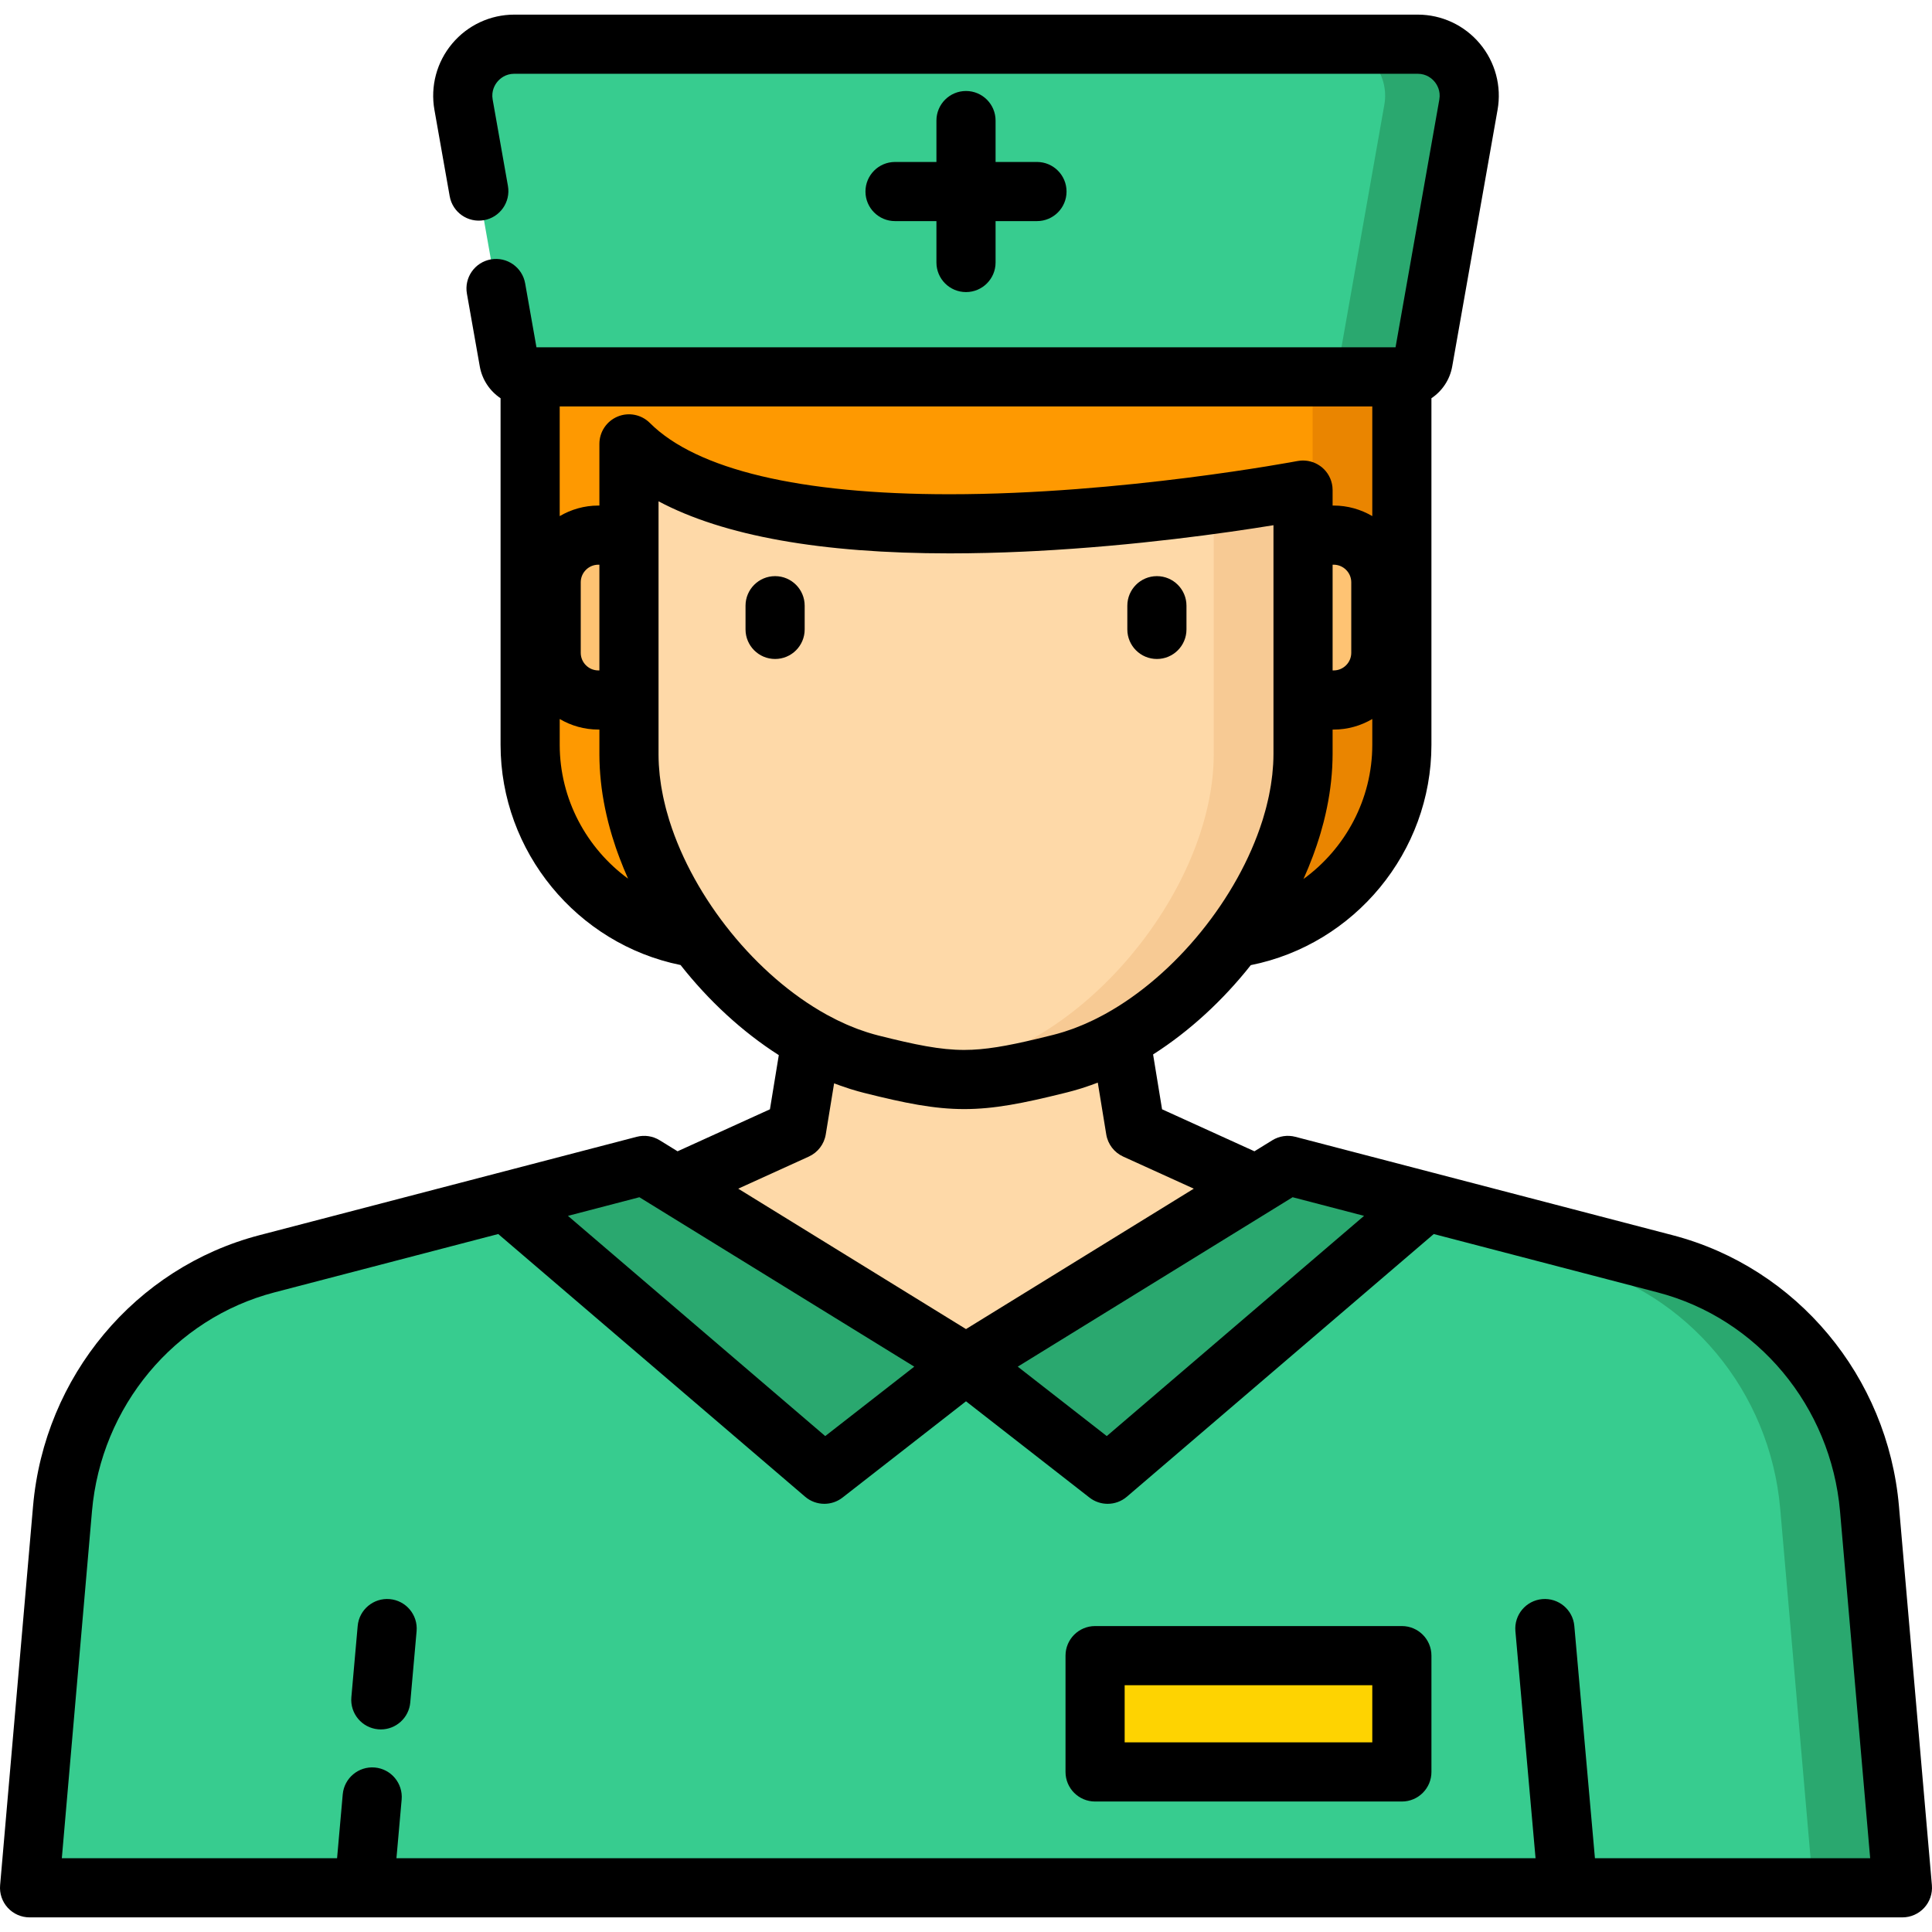
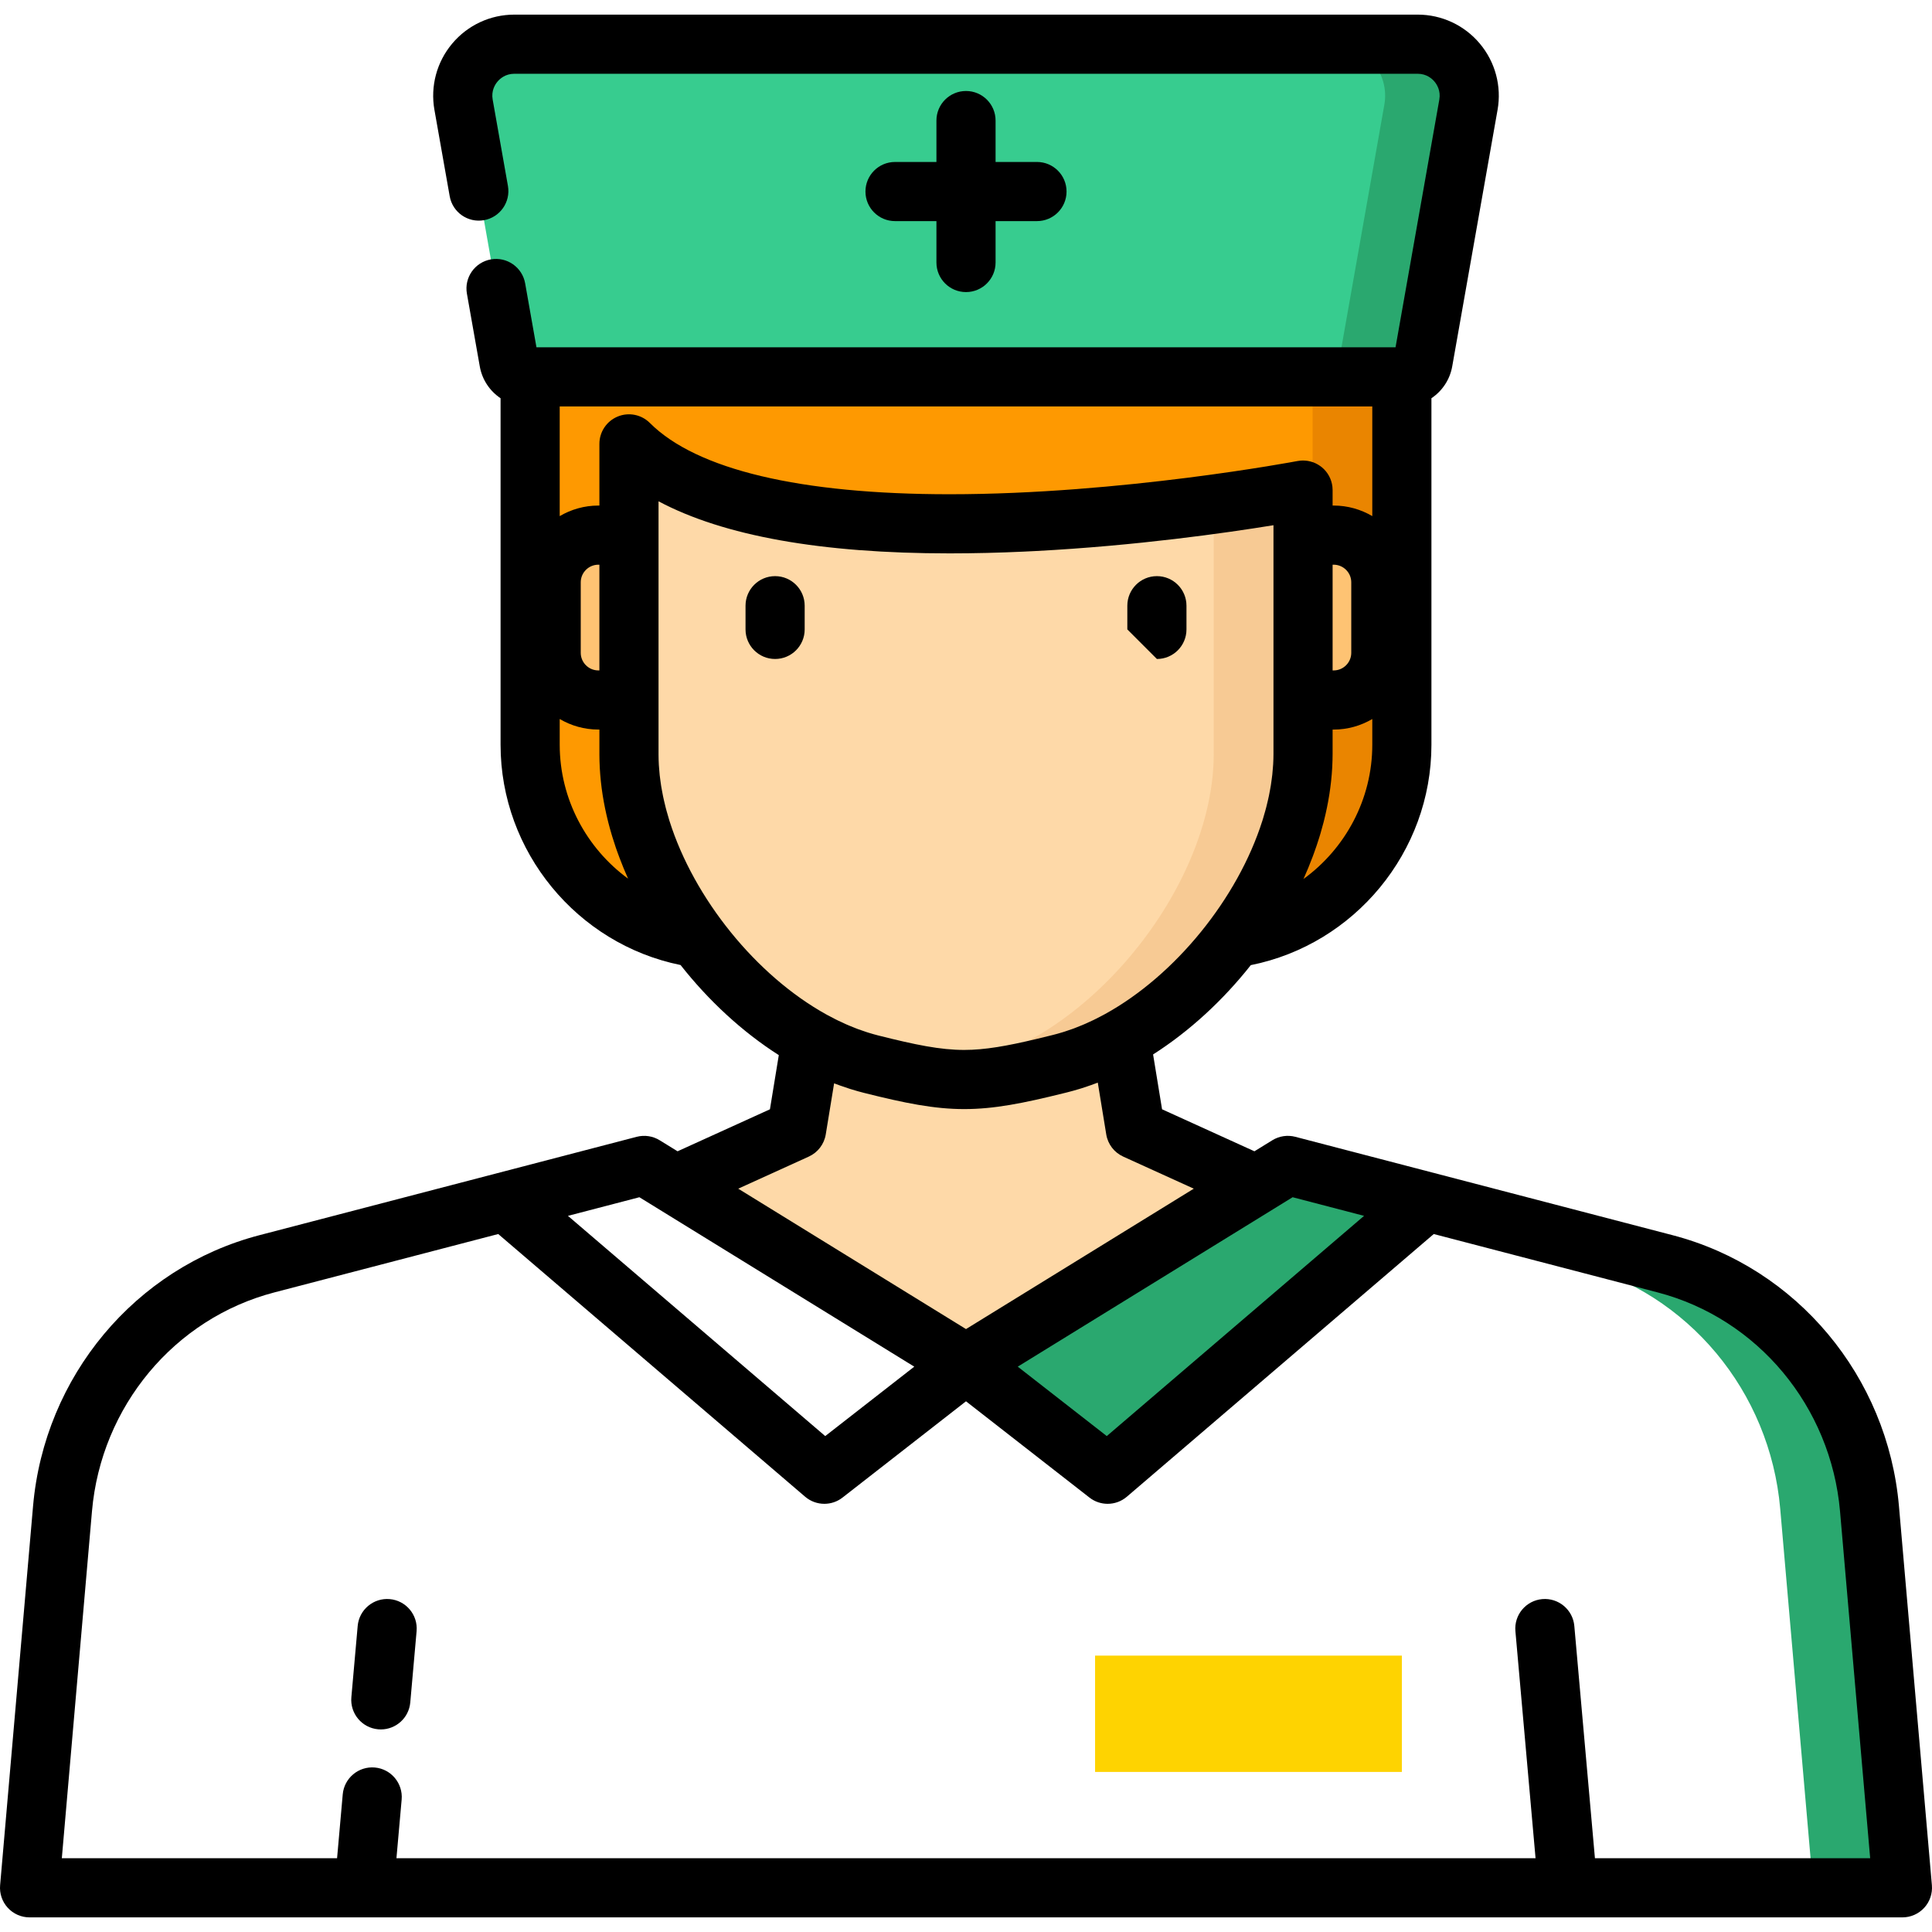
<svg xmlns="http://www.w3.org/2000/svg" version="1.1" id="Layer_1" viewBox="0 0 512.001 512.001" xml:space="preserve">
-   <path style="fill:#37CC8F;" d="M495.437,399.836c-2.705-31.14-24.412-57.155-54.16-64.913l-99.98-26.073l-85.295,52.574  l-85.295-52.574l-99.98,26.073c-29.749,7.758-51.454,33.774-54.16,64.913L7.838,500.287h247.113h2.1h247.113L495.437,399.836z" />
  <path style="fill:#2AA86F;" d="M495.437,399.836c-2.705-31.14-24.412-57.155-54.159-64.913l-99.98-26.073l-7.035,4.336  l83.353,21.737c29.748,7.758,51.454,33.774,54.16,64.913l8.728,100.452h23.662L495.437,399.836z" />
  <path style="fill:#FE9901;" d="M319.77,249.112H192.233c-28.575,0-51.739-23.165-51.739-51.739V99.869H371.51v97.504  C371.51,225.948,348.345,249.112,319.77,249.112z" />
  <path style="fill:#EA8500;" d="M347.848,99.869v97.504c0,28.575-23.165,51.74-51.739,51.74h23.662  c28.575,0,51.739-23.165,51.739-51.74V99.869H347.848z" />
  <path style="fill:#FED9A8;" d="M166.683,117.632v82.347c0,33.995,31.182,73.734,64.148,82.034l0,0  c21.42,5.393,27.687,5.429,49.125,0.107l0.979-0.243c33.081-8.214,64.383-48.007,64.383-82.092v-69.912  C345.32,129.872,205.653,156.602,166.683,117.632z" />
  <path style="fill:#F7CA94;" d="M321.658,133.607v66.176c0,34.085-31.303,73.879-64.383,82.092l-0.979,0.243  c-4.852,1.205-8.923,2.133-12.573,2.788c12.272,2.22,19.796,1.294,36.235-2.788l0.979-0.243  c33.081-8.214,64.383-48.007,64.383-82.092v-69.912C345.32,129.872,336.058,131.643,321.658,133.607z" />
  <g>
    <path style="fill:#FEC373;" d="M353.427,185.506h-8.107v-43.692h8.107c6.909,0,12.508,5.601,12.508,12.508v18.675   C365.935,179.906,360.335,185.506,353.427,185.506z" />
    <path style="fill:#FEC373;" d="M158.576,185.506h8.107v-43.692h-8.107c-6.909,0-12.508,5.601-12.508,12.508v18.675   C146.067,179.906,151.668,185.506,158.576,185.506z" />
  </g>
  <path style="fill:#37CC8F;" d="M372.197,99.877H139.806c-2.436,0-4.519-1.748-4.943-4.146l-12.014-67.975  c-1.48-8.369,4.958-16.044,13.457-16.044h239.393c8.499,0,14.937,7.675,13.457,16.044l-12.014,67.975  C376.717,98.129,374.633,99.877,372.197,99.877z" />
  <path style="fill:#2AA86F;" d="M375.698,11.712h-22.29c8.499,0,14.937,7.675,13.457,16.044L354.85,95.731  c-0.424,2.398-2.508,4.146-4.943,4.146h22.29c2.436,0,4.519-1.748,4.943-4.146l12.014-67.975  C390.634,19.387,384.197,11.712,375.698,11.712z" />
  <path style="fill:#FED9A8;" d="M296.984,275.409c-5.215,2.895-10.606,5.116-16.048,6.467l-0.979,0.243  c-21.438,5.323-27.705,5.286-49.125-0.107l0,0c-5.373-1.352-10.693-3.553-15.845-6.413l-3.888,23.775l-32.096,14.591l76.998,47.461  L333,313.965l-32.096-14.591L296.984,275.409z" />
  <rect x="290.207" y="438.756" style="fill:#FED301;" width="81.302" height="30.826" />
  <g>
-     <polygon style="fill:#2AA86F;" points="256.001,361.424 218.462,390.694 134.022,318.417 170.707,308.85  " />
    <polygon style="fill:#2AA86F;" points="256.001,361.424 293.541,390.694 377.981,318.417 341.296,308.85  " />
  </g>
  <path d="M511.972,499.609l-8.728-100.452c-2.987-34.378-27.096-63.239-59.99-71.818l-99.982-26.073  c-2.068-0.539-4.269-0.21-6.09,0.912l-4.743,2.924l-24.481-11.128l-2.377-14.535c9.64-6.145,18.499-14.321,25.893-23.667  c27.518-5.502,47.869-30.014,47.869-58.399v-91.836c2.826-1.892,4.882-4.881,5.512-8.443l12.014-67.975  c1.11-6.277-0.605-12.678-4.701-17.56c-4.096-4.884-10.101-7.684-16.475-7.684H136.305c-6.374,0-12.379,2.8-16.475,7.684  c-4.096,4.883-5.811,11.284-4.701,17.561l4.045,22.88c0.754,4.263,4.822,7.105,9.081,6.353c4.262-0.753,7.106-4.819,6.353-9.081  l-4.045-22.879c-0.413-2.33,0.622-3.984,1.275-4.762c0.653-0.777,2.101-2.083,4.466-2.083h239.392c2.366,0,3.813,1.305,4.466,2.083  c0.653,0.778,1.686,2.431,1.275,4.762l-11.601,65.639H142.166l-2.995-16.938c-0.754-4.263-4.819-7.107-9.081-6.353  c-4.262,0.753-7.106,4.819-6.353,9.081l3.407,19.271c0.629,3.563,2.684,6.552,5.511,8.445v91.836  c0,28.296,20.279,52.797,47.699,58.367c7.422,9.433,16.335,17.686,26.035,23.878l-2.348,14.356l-24.481,11.128l-4.743-2.924  c-1.821-1.122-4.022-1.452-6.09-0.912L68.747,327.34c-32.895,8.578-57.002,37.44-59.989,71.818L0.03,499.61  c-0.191,2.188,0.546,4.355,2.03,5.975c1.485,1.619,3.581,2.541,5.776,2.541h88.66c0.004,0,0.007,0,0.011,0c0.003,0,0.007,0,0.01,0  H415.48c0.003,0,0.007,0,0.01,0c0.004,0,0.007,0,0.011,0h88.66c2.196,0,4.291-0.922,5.776-2.541  C511.425,503.965,512.161,501.797,511.972,499.609z M361.492,322.215l-68.183,58.361l-23.595-18.398l72.845-44.901L361.492,322.215z   M158.846,177.67h-0.271c-2.577,0-4.673-2.096-4.673-4.672v-18.675c0-2.576,2.096-4.672,4.673-4.672h0.271V177.67z M163.684,110.392  c-2.929,1.213-4.838,4.071-4.838,7.24v16.346h-0.271c-3.739,0-7.233,1.031-10.247,2.798v-29.062h215.344v29.061  c-3.013-1.767-6.508-2.797-10.246-2.797h-0.272v-4.106c0-0.292-0.017-0.582-0.048-0.869c-0.225-2.009-1.219-3.868-2.794-5.17  c-0.317-0.262-0.657-0.487-1.006-0.694c-0.075-0.045-0.149-0.089-0.227-0.132c-0.349-0.191-0.707-0.359-1.078-0.495  c-0.05-0.018-0.1-0.03-0.15-0.047c-0.343-0.117-0.693-0.208-1.048-0.277c-0.074-0.015-0.147-0.032-0.223-0.044  c-0.387-0.063-0.778-0.097-1.172-0.101c-0.03,0-0.06-0.007-0.09-0.007c-0.136,0-0.272,0.013-0.408,0.019  c-0.086,0.004-0.17,0.005-0.256,0.013c-0.27,0.023-0.539,0.056-0.807,0.108c-0.46,0.088-46.577,8.803-92.189,8.803  c-39.61,0-67.078-6.531-79.433-18.886C169.983,109.85,166.613,109.178,163.684,110.392z M353.156,149.651h0.272  c2.576,0,4.672,2.096,4.672,4.672v18.675c0,2.576-2.096,4.672-4.672,4.672h-0.272V149.651z M345.435,232.948  c0.883-1.958,1.695-3.932,2.438-5.919c0.103-0.275,0.205-0.55,0.305-0.824c0.259-0.712,0.512-1.424,0.752-2.138  c0.242-0.718,0.474-1.435,0.696-2.151c0.108-0.349,0.215-0.698,0.319-1.048c0.286-0.969,0.555-1.936,0.805-2.904  c0.053-0.206,0.102-0.412,0.154-0.618c0.55-2.205,1.001-4.401,1.35-6.585c0.02-0.126,0.043-0.253,0.062-0.379  c0.166-1.072,0.305-2.141,0.422-3.206c0.019-0.171,0.037-0.342,0.054-0.512c0.109-1.06,0.195-2.116,0.255-3.167  c0.008-0.144,0.013-0.288,0.02-0.434c0.054-1.098,0.09-2.192,0.09-3.278v-6.442h0.272c3.739,0,7.233-1.031,10.246-2.797v6.828  C363.673,211.813,356.529,224.896,345.435,232.948z M148.33,197.373v-6.828c3.013,1.767,6.509,2.798,10.247,2.798h0.271v6.637  c0,1.087,0.034,2.182,0.09,3.281c0.006,0.136,0.011,0.271,0.019,0.406c0.06,1.056,0.147,2.118,0.256,3.184  c0.016,0.156,0.032,0.312,0.049,0.468c0.117,1.075,0.258,2.154,0.426,3.236c0.017,0.109,0.036,0.216,0.053,0.325  c0.356,2.24,0.819,4.494,1.387,6.755c0.029,0.118,0.057,0.236,0.087,0.354c0.263,1.032,0.551,2.066,0.858,3.099  c0.075,0.255,0.153,0.509,0.23,0.764c0.287,0.936,0.586,1.873,0.908,2.811c0.14,0.412,0.292,0.821,0.438,1.231  c0.179,0.498,0.363,0.997,0.552,1.494c0.691,1.833,1.437,3.655,2.246,5.464C155.423,224.79,148.33,211.744,148.33,197.373z   M177.43,217.578c-0.038-0.119-0.074-0.238-0.111-0.357c-0.238-0.768-0.457-1.536-0.666-2.304c-0.076-0.281-0.153-0.562-0.225-0.842  c-0.16-0.615-0.305-1.231-0.445-1.845c-0.087-0.38-0.173-0.761-0.252-1.139c-0.111-0.532-0.208-1.062-0.304-1.591  c-0.077-0.426-0.157-0.854-0.225-1.278c-0.08-0.509-0.146-1.015-0.212-1.521c-0.055-0.424-0.117-0.849-0.163-1.271  c-0.061-0.56-0.101-1.117-0.144-1.675c-0.027-0.355-0.064-0.714-0.084-1.066c-0.05-0.908-0.079-1.812-0.079-2.709v-14.474v-43.692  v-8.965c17.23,9.168,43.07,13.801,77.138,13.801c3.297,0,6.588-0.043,9.861-0.122c3.273-0.079,6.523-0.195,9.74-0.343  c1.072-0.049,2.141-0.101,3.205-0.157c26.6-1.393,50.447-4.798,63.02-6.843v2.629v43.692v14.278c0,0.905-0.029,1.816-0.08,2.731  c-0.021,0.368-0.06,0.741-0.089,1.111c-0.043,0.549-0.082,1.097-0.142,1.649c-0.048,0.443-0.114,0.89-0.173,1.336  c-0.065,0.489-0.127,0.978-0.206,1.469c-0.072,0.45-0.159,0.904-0.241,1.356c-0.093,0.506-0.185,1.011-0.29,1.519  c-0.086,0.409-0.182,0.818-0.276,1.228c-0.134,0.58-0.27,1.161-0.42,1.742c-0.083,0.319-0.171,0.638-0.258,0.958  c-0.195,0.709-0.397,1.419-0.616,2.128c-0.055,0.181-0.113,0.36-0.17,0.541c-6.513,20.506-23.005,40.892-41.642,51.164  c-0.173,0.095-0.346,0.186-0.519,0.279c-0.609,0.329-1.22,0.644-1.834,0.951c-0.254,0.126-0.508,0.257-0.762,0.38  c-0.713,0.345-1.427,0.673-2.144,0.986c-0.283,0.124-0.566,0.24-0.848,0.359c-0.574,0.24-1.148,0.471-1.724,0.692  c-0.22,0.085-0.441,0.173-0.661,0.255c-0.763,0.28-1.528,0.539-2.294,0.782c-0.208,0.066-0.415,0.129-0.623,0.191  c-0.809,0.245-1.617,0.478-2.427,0.678l-0.976,0.242c-1.19,0.296-2.337,0.576-3.446,0.839c-7.757,1.846-13.605,2.894-19.096,2.894  c-6.347,0-12.904-1.348-22.783-3.834c-0.807-0.203-1.613-0.438-2.419-0.684c-0.203-0.062-0.404-0.123-0.607-0.189  c-0.762-0.243-1.523-0.505-2.283-0.786c-0.216-0.08-0.434-0.168-0.651-0.252c-0.592-0.228-1.185-0.468-1.775-0.718  c-0.251-0.106-0.501-0.209-0.751-0.319c-0.738-0.324-1.473-0.666-2.206-1.023c-0.214-0.104-0.428-0.214-0.643-0.322  c-0.72-0.362-1.439-0.732-2.152-1.124c-0.062-0.033-0.124-0.066-0.186-0.1C200.421,258.597,183.905,238.118,177.43,217.578z   M214.342,306.508c2.383-1.084,4.069-3.286,4.491-5.869l2.215-13.543c0.12,0.046,0.239,0.087,0.358,0.133  c0.408,0.155,0.815,0.306,1.224,0.452c0.87,0.313,1.741,0.609,2.61,0.883c0.218,0.069,0.437,0.133,0.656,0.199  c1.009,0.307,2.018,0.596,3.023,0.848c10.841,2.729,18.669,4.309,26.609,4.309c7.878,0,15.616-1.538,26.322-4.196l0.975-0.242  c1.002-0.249,2.007-0.534,3.014-0.836c0.24-0.072,0.48-0.142,0.719-0.216c0.869-0.272,1.74-0.563,2.611-0.875  c0.441-0.157,0.88-0.322,1.32-0.488c0.145-0.055,0.29-0.106,0.437-0.161l2.245,13.734c0.422,2.584,2.108,4.786,4.491,5.869  l18.704,8.503l-60.364,37.207l-60.364-37.207L214.342,306.508z M242.29,362.179l-23.595,18.398l-68.183-58.361l18.933-4.937  L242.29,362.179z M422.674,492.45l-5.462-61.557c-0.382-4.311-4.203-7.493-8.499-7.114c-4.311,0.382-7.496,4.188-7.114,8.499  l5.339,60.171H105.063l1.379-15.543c0.382-4.31-2.802-8.116-7.114-8.498c-4.297-0.381-8.117,2.802-8.499,7.114l-1.501,16.928H16.385  l7.989-91.937c2.415-27.788,21.836-51.099,48.33-58.009l59.334-15.473l81.329,69.614c1.463,1.253,3.279,1.883,5.097,1.883  c1.698,0,3.399-0.55,4.817-1.656l32.72-25.513l32.72,25.513c1.418,1.107,3.119,1.656,4.817,1.656c1.818,0,3.634-0.631,5.097-1.883  l81.329-69.614l59.334,15.473c26.493,6.909,45.915,30.221,48.331,58.009l7.988,91.937H422.674z" />
  <path d="M103.29,423.781c-4.299-0.382-8.117,2.802-8.499,7.114l-1.676,18.892c-0.382,4.311,2.802,8.117,7.114,8.499  c0.236,0.021,0.469,0.031,0.702,0.031c4.014,0,7.435-3.069,7.797-7.144l1.676-18.892  C110.785,427.969,107.601,424.163,103.29,423.781z" />
  <path d="M205.411,152.683c-4.329,0-7.837,3.509-7.837,7.837v6.28c0,4.328,3.508,7.837,7.837,7.837s7.837-3.509,7.837-7.837v-6.28  C213.248,156.192,209.74,152.683,205.411,152.683z" />
-   <path d="M306.591,174.636c4.329,0,7.837-3.509,7.837-7.837v-6.28c0-4.328-3.508-7.837-7.837-7.837s-7.837,3.509-7.837,7.837v6.28  C298.755,171.128,302.263,174.636,306.591,174.636z" />
+   <path d="M306.591,174.636c4.329,0,7.837-3.509,7.837-7.837v-6.28c0-4.328-3.508-7.837-7.837-7.837s-7.837,3.509-7.837,7.837v6.28  z" />
  <path d="M256.001,24.115c-4.329,0-7.837,3.509-7.837,7.837v10.971h-10.971c-4.329,0-7.837,3.509-7.837,7.837  s3.508,7.837,7.837,7.837h10.971v10.971c0,4.328,3.508,7.837,7.837,7.837c4.329,0,7.837-3.509,7.837-7.837V58.596h10.971  c4.329,0,7.837-3.509,7.837-7.837s-3.508-7.837-7.837-7.837h-10.971V31.952C263.838,27.624,260.329,24.115,256.001,24.115z" />
-   <path d="M371.51,430.923h-81.299c-4.329,0-7.837,3.509-7.837,7.837v30.826c0,4.328,3.508,7.837,7.837,7.837h81.299  c4.329,0,7.837-3.509,7.837-7.837v-30.826C379.347,434.431,375.838,430.923,371.51,430.923z M363.673,461.749h-65.626v-15.153  h65.626V461.749z" />
</svg>